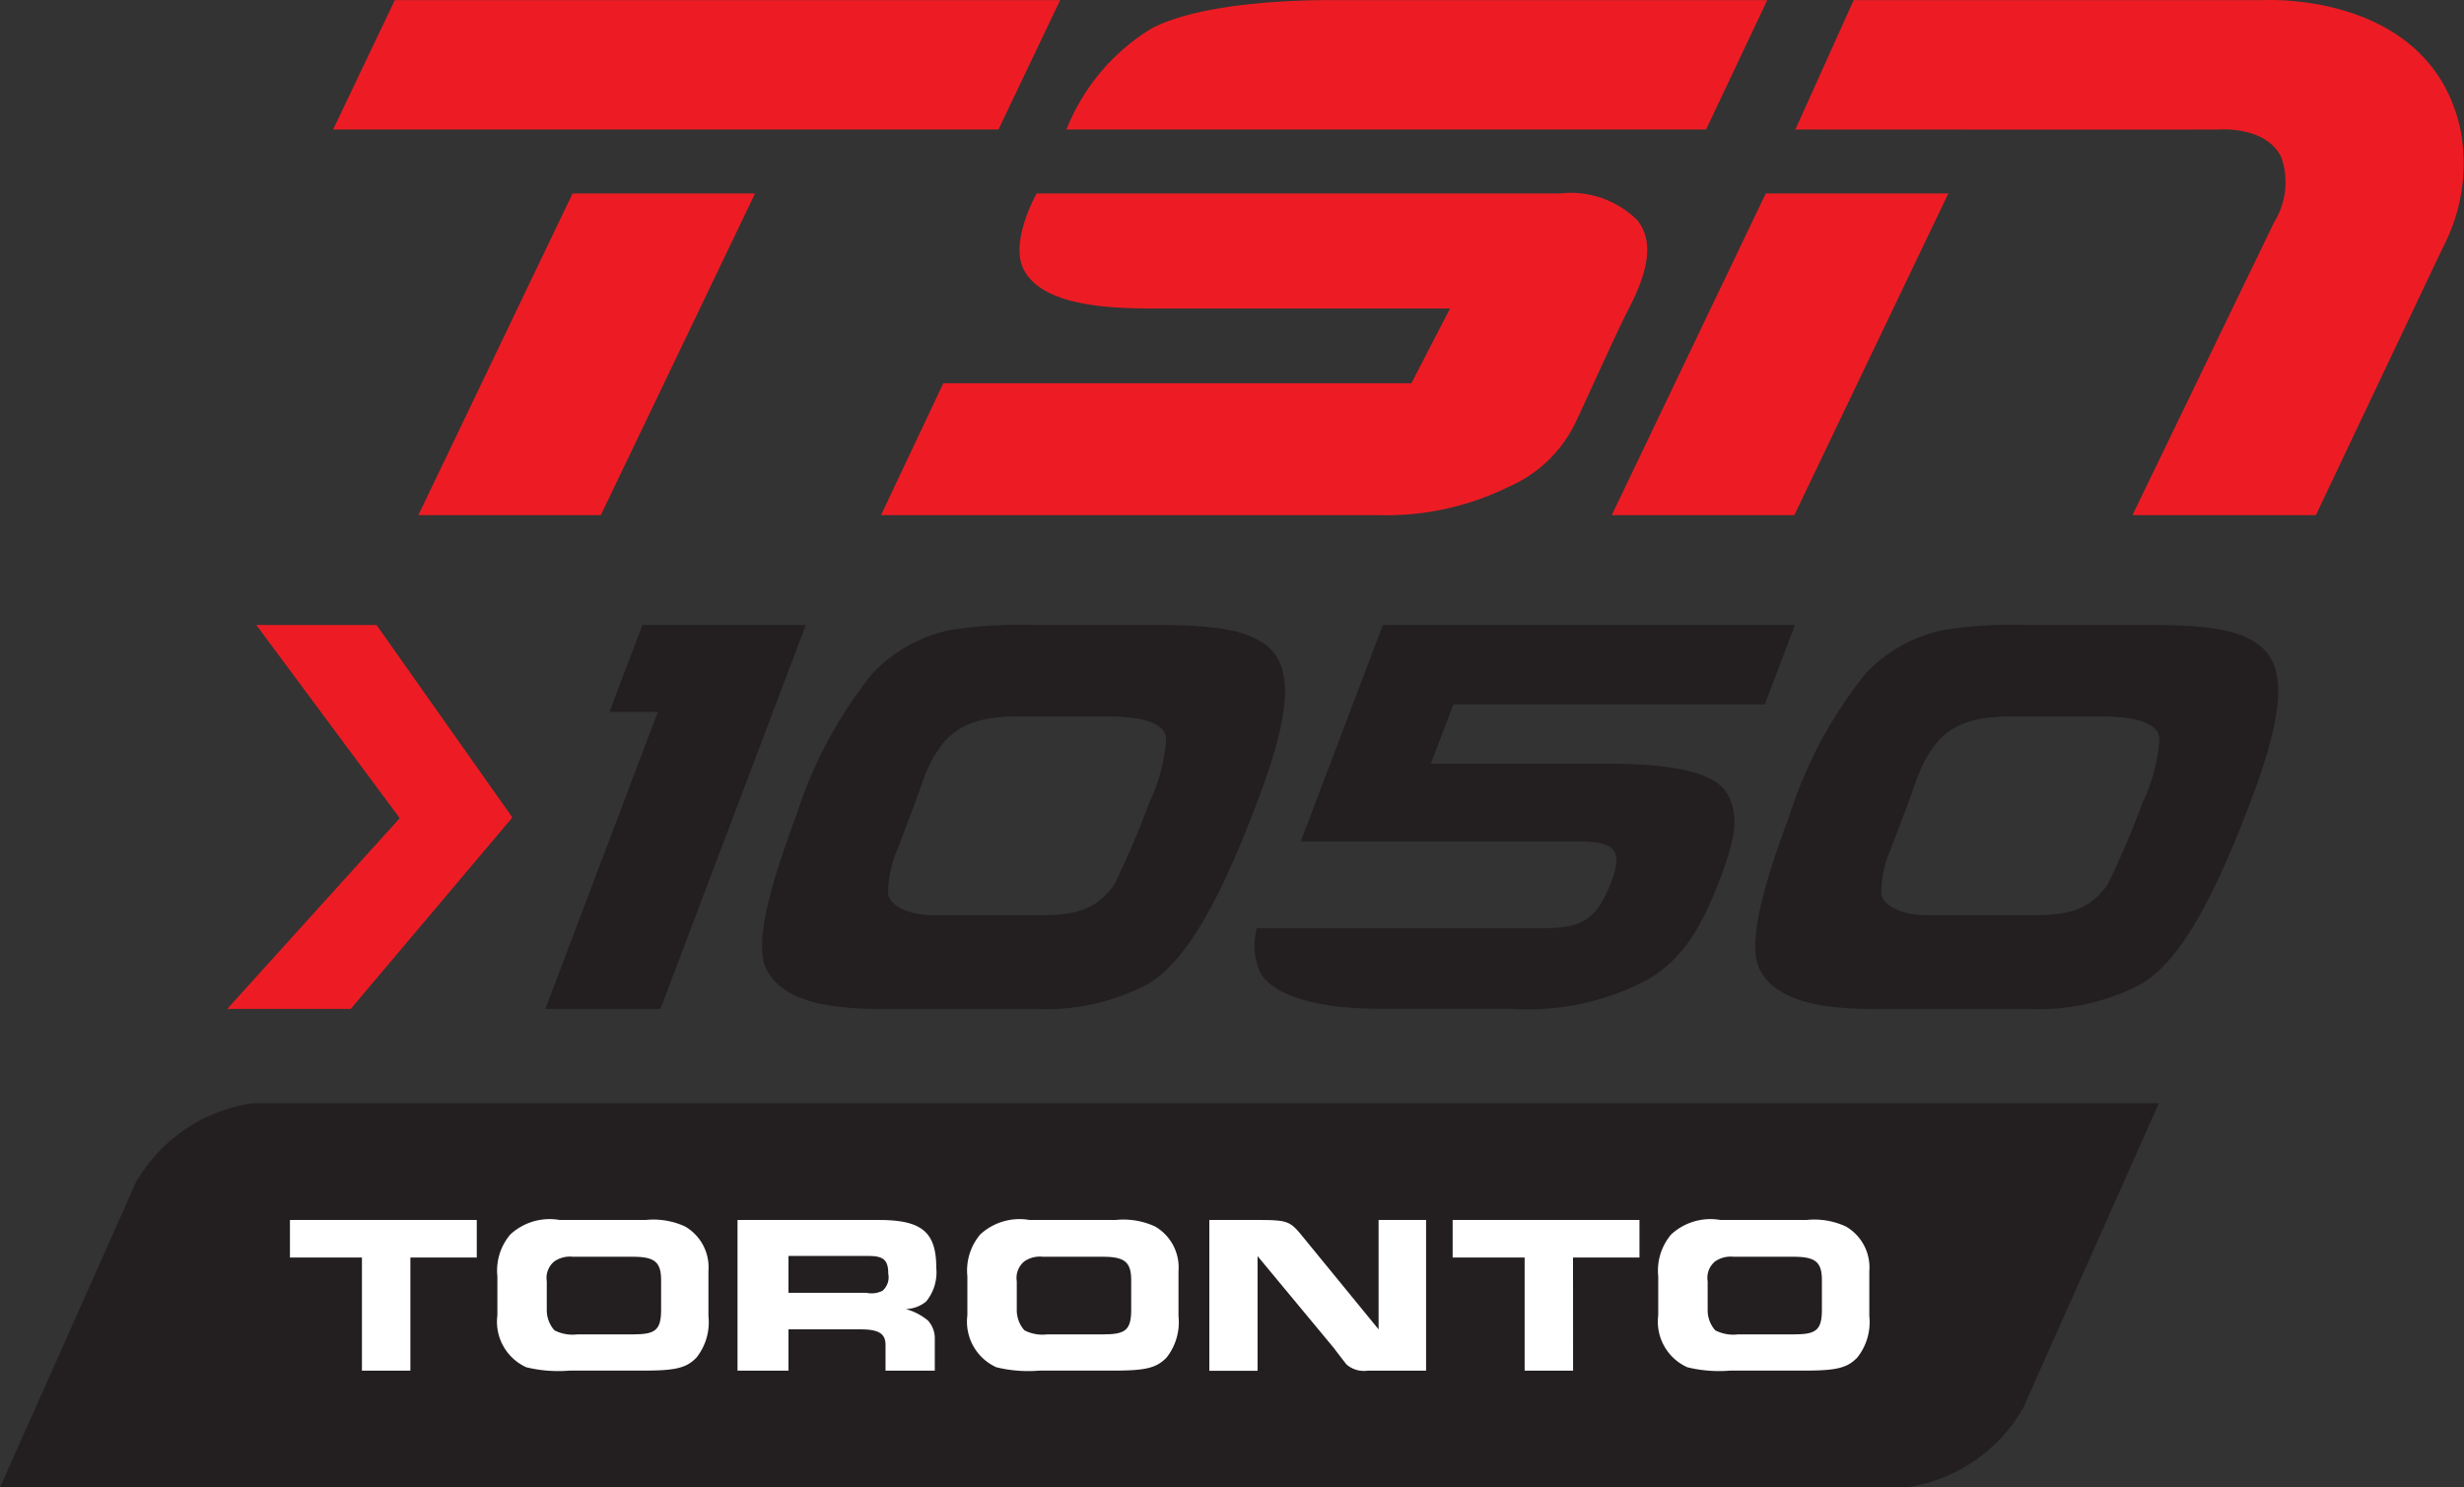
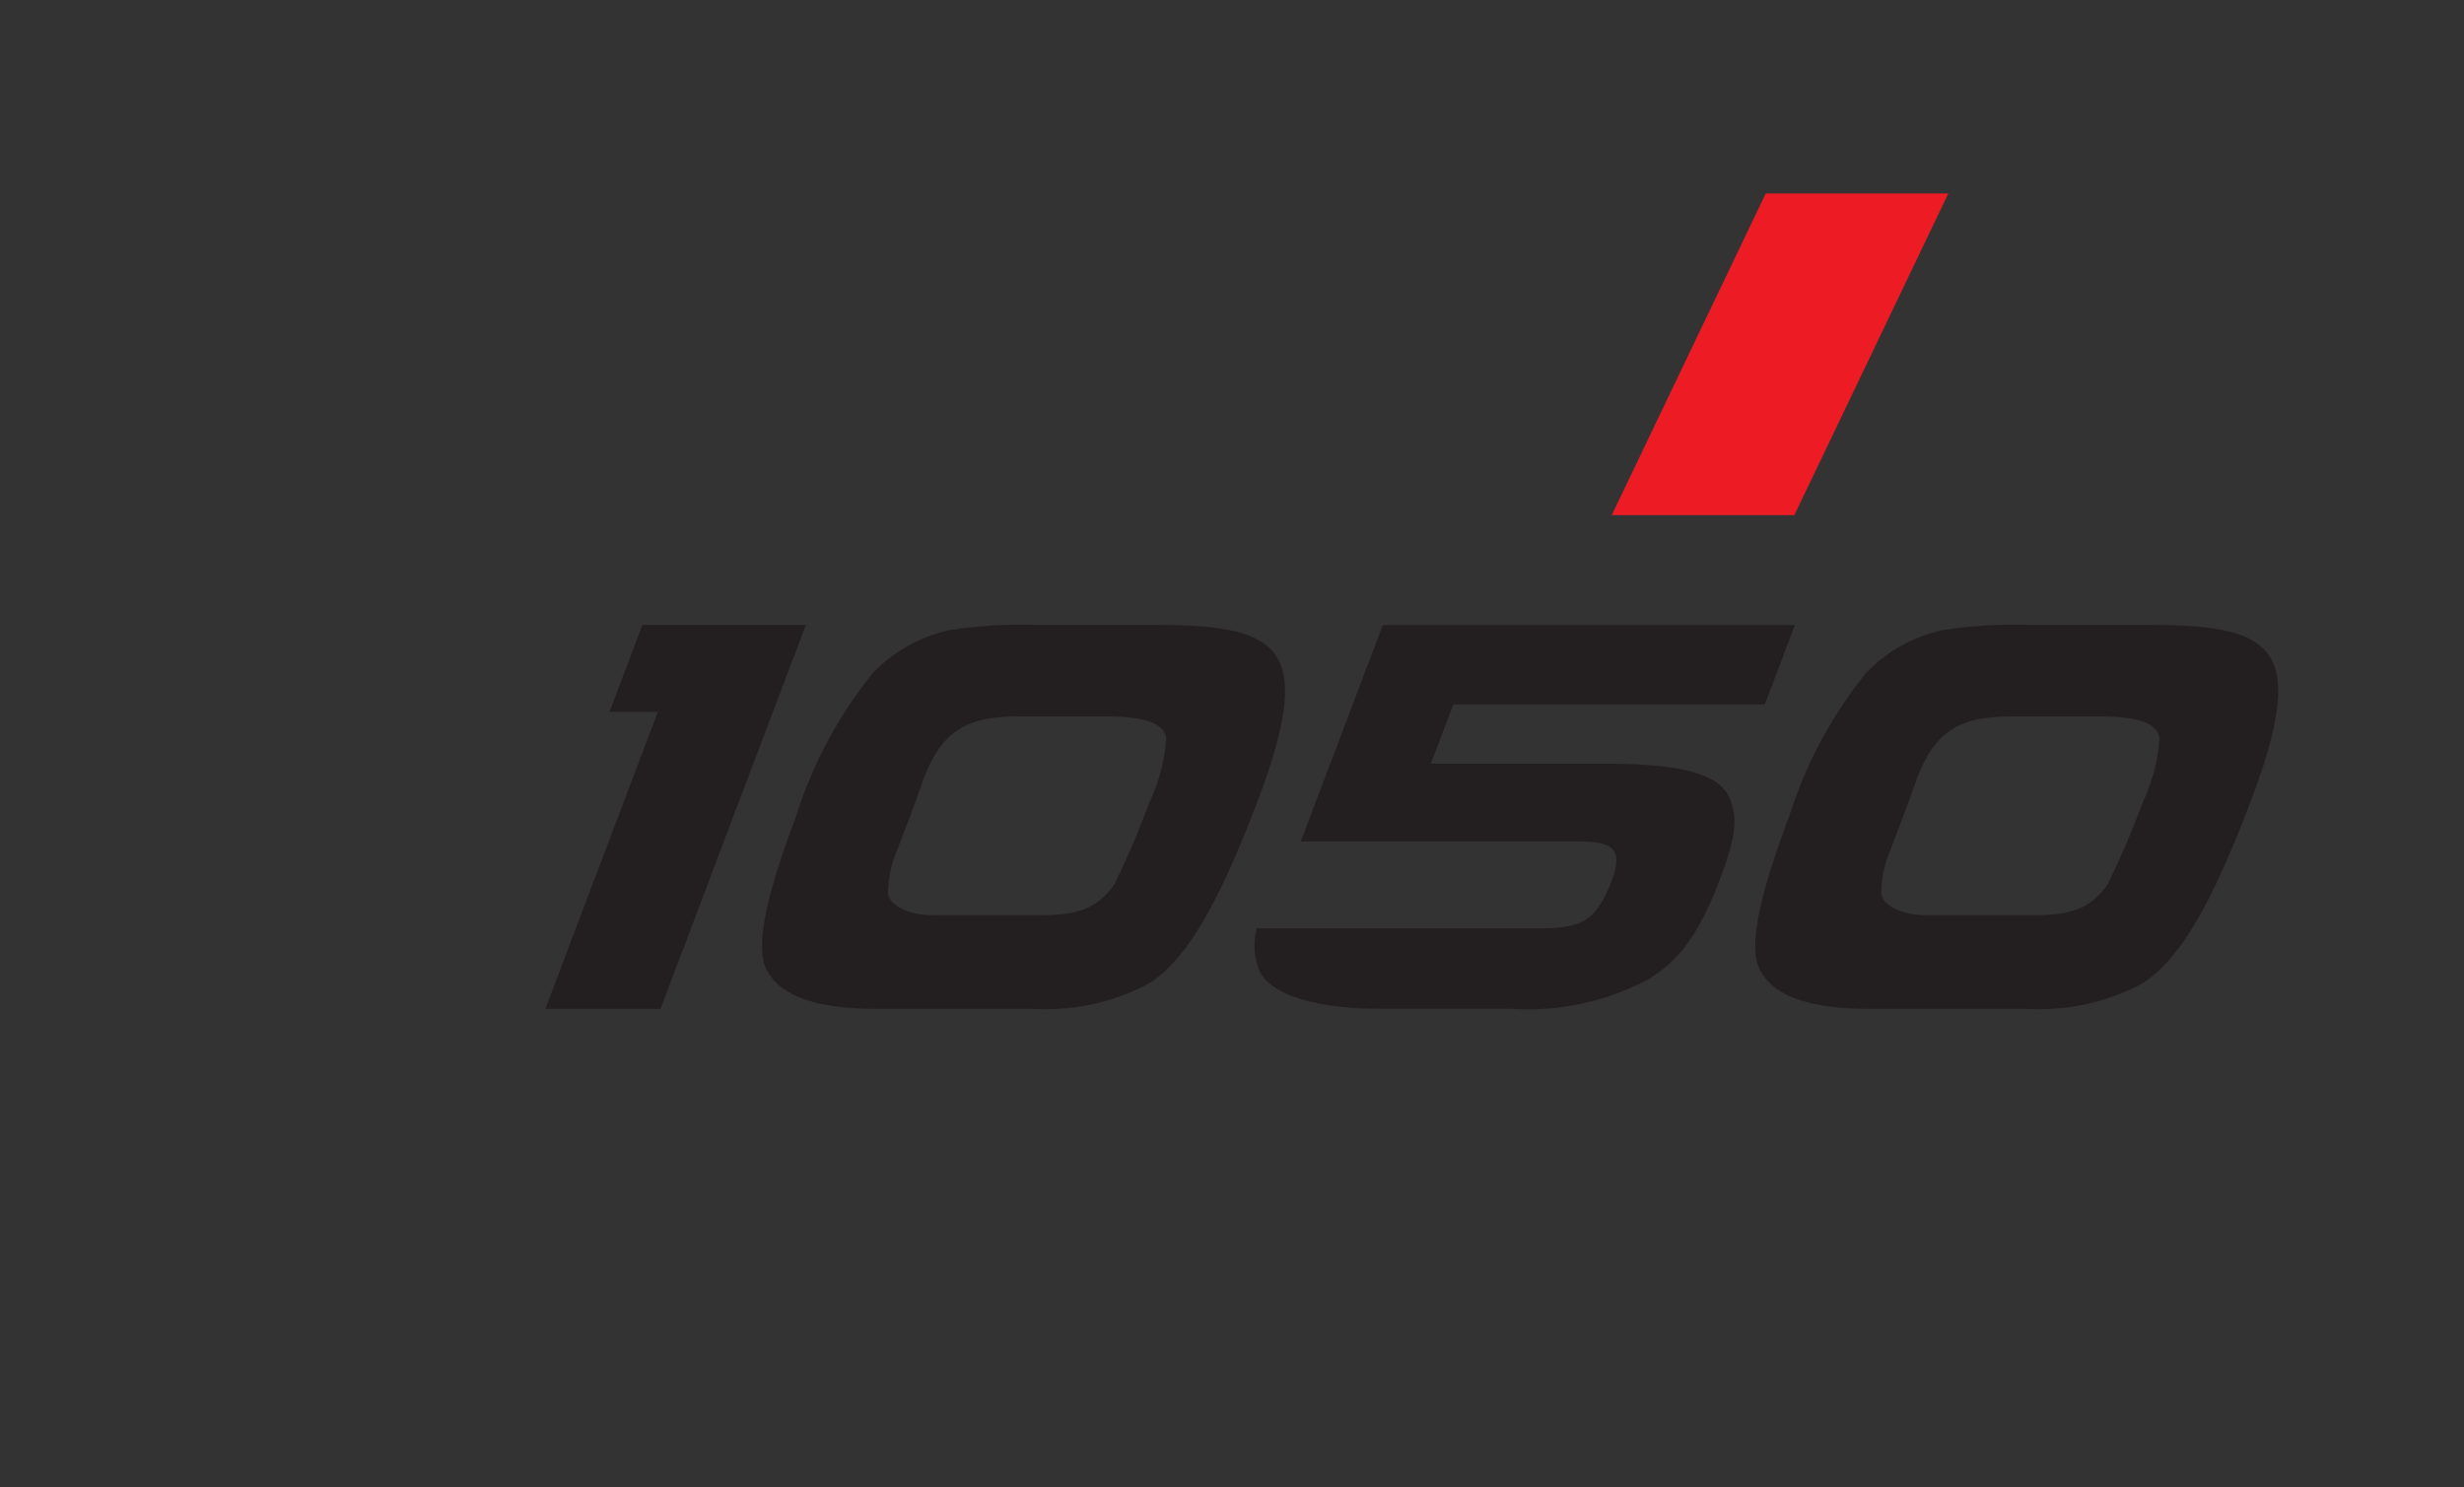
<svg xmlns="http://www.w3.org/2000/svg" id="Layer_1" data-name="Layer 1" viewBox="0 0 108.334 65.411">
  <rect x="0" y="0" width="108.334" height="65.411" fill="#333333" stroke="none" />
-   <path fill="#ed1c24" d="M11.27 27.485h5.286l5.971 8.463-7.107 8.419H9.991l7.584-8.388-6.305-8.494z" />
  <path d="M50.912 27.483c2.5 0 3.81.229 4.652.811 1.326.912 1.243 2.934-.263 6.908-1.763 4.663-3.206 7.067-4.794 8.053a9.637 9.637 0 0 1-5.05 1.112H38.6c-2.707 0-4.293-.556-4.889-1.719-.506-.937-.087-3.113 1.3-6.786a19.3 19.3 0 0 1 3.354-6.253 6.538 6.538 0 0 1 3.4-1.9 19.963 19.963 0 0 1 3.7-.229h5.439zM45.8 40.245c1.67 0 2.487-.355 3.189-1.344a38.8 38.8 0 0 0 1.548-3.623 7.7 7.7 0 0 0 .736-2.811c-.064-.631-.9-.96-2.6-.96h-3.915c-2.328 0-3.371.684-4.166 2.784l-.348.987-.432 1.141-.355.938a4.806 4.806 0 0 0-.409 1.95c.078.533.936.938 1.973.938H45.8zM94.579 27.483c2.5 0 3.81.229 4.652.811 1.326.912 1.242 2.934-.262 6.908-1.763 4.663-3.2 7.067-4.794 8.053a9.636 9.636 0 0 1-5.05 1.112h-6.858c-2.708 0-4.293-.556-4.89-1.719-.5-.937-.086-3.113 1.3-6.786a19.329 19.329 0 0 1 3.354-6.253 6.539 6.539 0 0 1 3.4-1.9 19.964 19.964 0 0 1 3.7-.229h5.439zm-5.108 12.762c1.67 0 2.489-.355 3.19-1.344a38.967 38.967 0 0 0 1.548-3.623 7.711 7.711 0 0 0 .736-2.811c-.064-.631-.9-.96-2.6-.96h-3.919c-2.328 0-3.372.684-4.166 2.784l-.348.987-.434 1.141-.354.938a4.782 4.782 0 0 0-.408 1.95c.076.533.935.938 1.972.938h4.781zM28.245 27.483l-1.448 3.821h2.126l-4.946 13.063h5.061l6.392-16.884h-7.185zM76.025 35.053c-.453-1.013-2.126-1.47-5.416-1.47h-7.7l.991-2.607h13.693l1.324-3.492H60.8L57.19 37h11.872c1.619 0 2.416.1 1.793 1.746-.67 1.771-1.342 2.075-3.138 2.075H55.259a2.944 2.944 0 0 0 .149 1.948c.58 1.012 2.486 1.593 5.3 1.593h5.721a11.254 11.254 0 0 0 6.029-1.29c1.38-.833 2.253-2 3.183-4.462.759-2.022.734-2.746.384-3.557z" fill="#231f20" />
-   <path fill="#ed1c24" d="M43.899 5.694L46.612.006H17.359l-2.713 5.689 29.253-.001zM25.175 8.509h8.021l-6.78 14.144h-8.022l6.781-14.144zM38.735 22.653l2.741-5.8h20.578l1.7-3.288H51.368c-1.689 0-5.46.123-6.372-1.741-.6-1.236.583-3.317.583-3.317H68.6a4.15 4.15 0 0 1 3.39 1.18c.65.82.6 2-.373 3.877-.562 1.078-2.032 4.384-2.377 5.077a5.82 5.82 0 0 1-2.915 2.768 12.143 12.143 0 0 1-5.775 1.242H38.735zM46.888 5.694a9.148 9.148 0 0 1 3.744-4.443c2.486-1.3 7.51-1.245 7.96-1.245H77.7l-2.689 5.688H46.888zM78.937 5.694L81.5.006h18.047s7.3-.414 8.631 5.688a7.947 7.947 0 0 1-.756 5.157c-.043.086-5.6 11.8-5.6 11.8h-8.063L99.99 9.765a3.331 3.331 0 0 0 .309-2.857c-.646-1.319-2.557-1.224-2.714-1.213s-18.647 0-18.647 0z" />
  <path fill="#ed1c24" d="M77.634 8.509h8.027l-6.77 14.144h-8.027l6.77-14.144z" />
-   <path d="M11.343 48.511l-.309.014a7.089 7.089 0 0 0-5.088 3.52l-.187.436L0 65.411h83.58l.309-.014a7.1 7.1 0 0 0 5.089-3.521l.186-.436 5.758-12.93H11.343z" fill="#231f20" />
-   <path fill="#fff" d="M20.962 53.648h-8.214v1.65h3.165v4.975h2.13v-4.975h2.919v-1.65zM28.383 53.648a3.335 3.335 0 0 1 1.736.285 2.076 2.076 0 0 1 1.029 1.961v1.986a2.5 2.5 0 0 1-.526 1.819c-.439.454-.9.573-2.323.573h-3.261a5.928 5.928 0 0 1-1.9-.148 2.2 2.2 0 0 1-1.27-2.283v-1.717a2.452 2.452 0 0 1 .571-1.84 2.545 2.545 0 0 1 2.166-.636h3.775zm-.475 5.027c.927 0 1.159-.218 1.159-1.091V56.3c0-.8-.282-1.034-1.239-1.034H25.2a1.216 1.216 0 0 0-.823.2.935.935 0 0 0-.337.875V57.6a1.332 1.332 0 0 0 .337.9 1.728 1.728 0 0 0 1 .179h2.536zM39.823 57.565a1.465 1.465 0 0 0 .895-.33 2.021 2.021 0 0 0 .448-1.473c0-1.578-.628-2.114-2.523-2.114h-6.217v6.625h2.241v-1.815h3.167c.8 0 1.1.188 1.1.684v1.132H41.1v-1.389a1.16 1.16 0 0 0-.3-.814 2.566 2.566 0 0 0-.977-.506zm-1.031-.8a1.07 1.07 0 0 1-.694.087h-3.431v-1.621h3.527c.66 0 .86.186.86.783a.784.784 0 0 1-.262.755zM49.047 53.648a3.327 3.327 0 0 1 1.736.285 2.079 2.079 0 0 1 1.032 1.961v1.986a2.514 2.514 0 0 1-.525 1.819c-.445.454-.9.573-2.324.573H45.7a5.872 5.872 0 0 1-1.895-.148 2.2 2.2 0 0 1-1.273-2.283v-1.717a2.459 2.459 0 0 1 .567-1.84 2.546 2.546 0 0 1 2.163-.636h3.78zm-.472 5.027c.927 0 1.16-.218 1.16-1.091V56.3c0-.8-.286-1.034-1.247-1.034h-2.626a1.213 1.213 0 0 0-.822.2.938.938 0 0 0-.336.875V57.6a1.339 1.339 0 0 0 .336.9 1.722 1.722 0 0 0 1 .179h2.532zM53.17 53.648h2.124c1.287 0 1.42.049 1.926.663l3.392 4.147v-4.81H62.7v6.625h-2.559A1.164 1.164 0 0 1 59.2 60c-.031-.039-.222-.278-.559-.726l-3.35-4.038v5.043H53.17v-6.631zM72.082 53.648h-8.214v1.65h3.165v4.975h2.13l-.003-4.975h2.922v-1.65zM79.422 53.648a3.306 3.306 0 0 1 1.733.285 2.079 2.079 0 0 1 1.033 1.961v1.986a2.5 2.5 0 0 1-.53 1.819c-.439.454-.9.573-2.323.573h-3.26a5.864 5.864 0 0 1-1.891-.148 2.2 2.2 0 0 1-1.277-2.283v-1.717a2.457 2.457 0 0 1 .57-1.84 2.548 2.548 0 0 1 2.167-.636h3.777zm-.475 5.027c.925 0 1.156-.218 1.156-1.091V56.3c0-.8-.281-1.034-1.242-1.034h-2.628a1.215 1.215 0 0 0-.82.2.932.932 0 0 0-.333.875V57.6a1.332 1.332 0 0 0 .333.9 1.726 1.726 0 0 0 1 .179h2.534z" />
</svg>